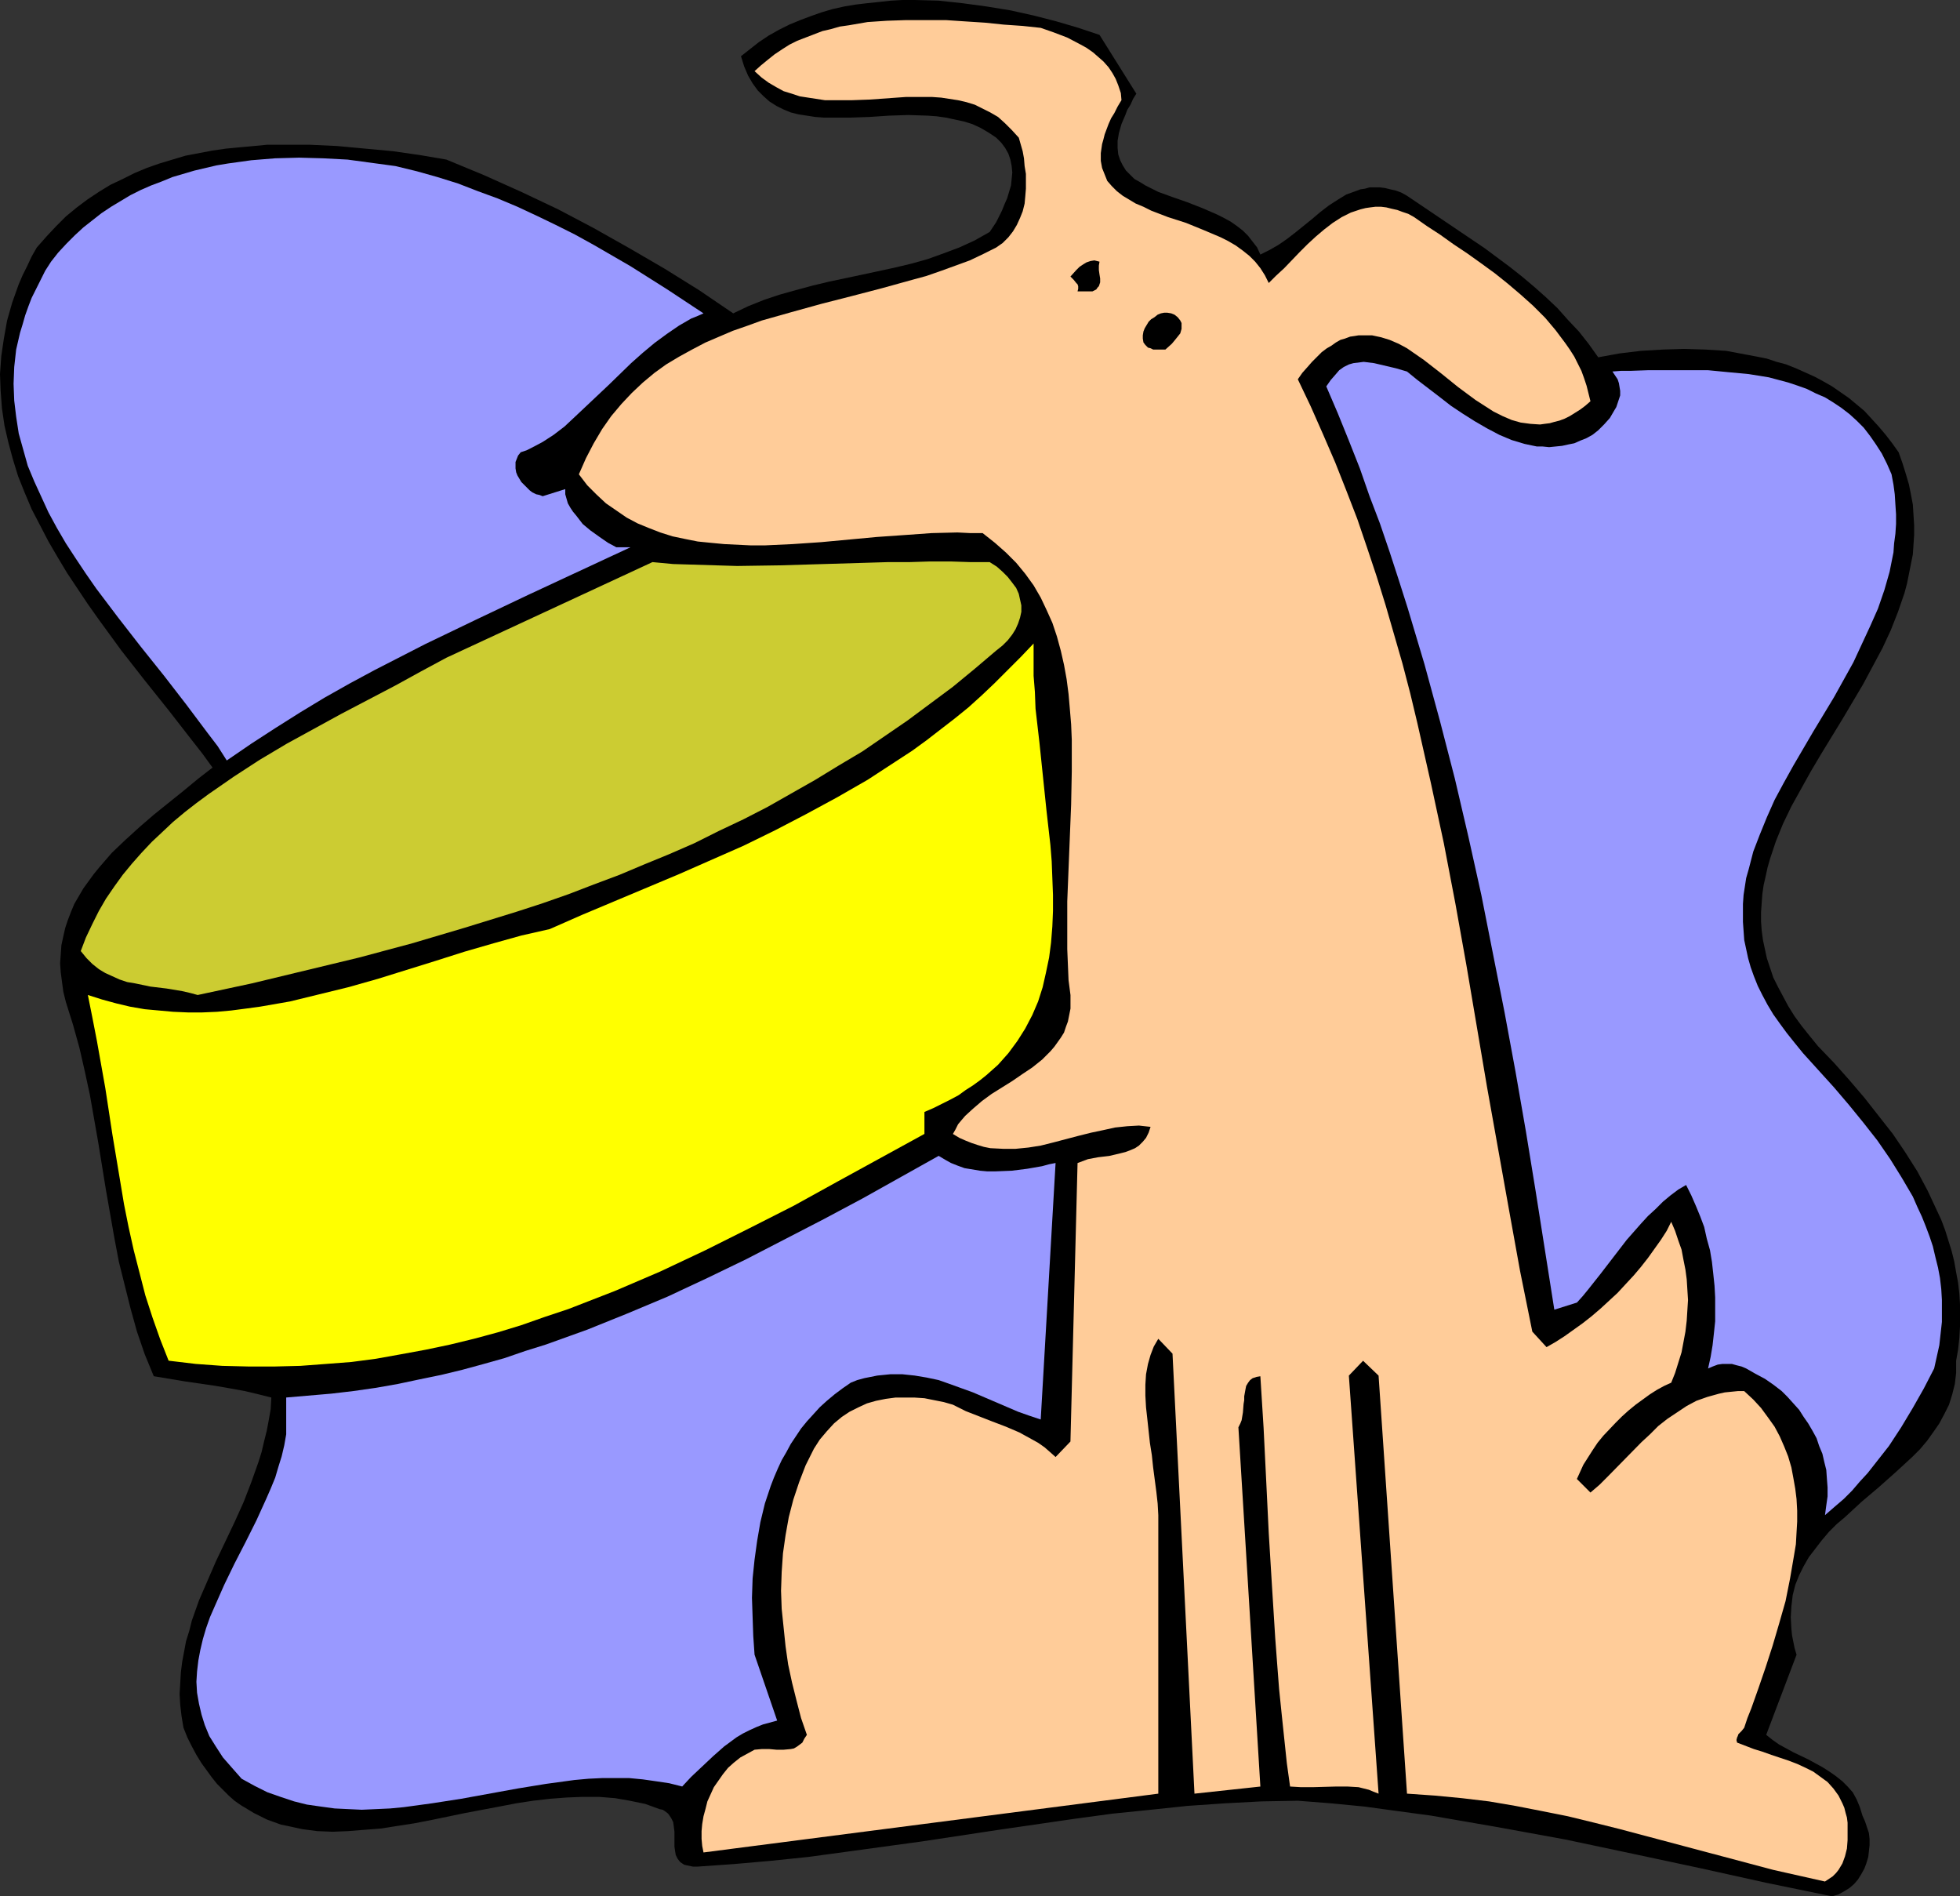
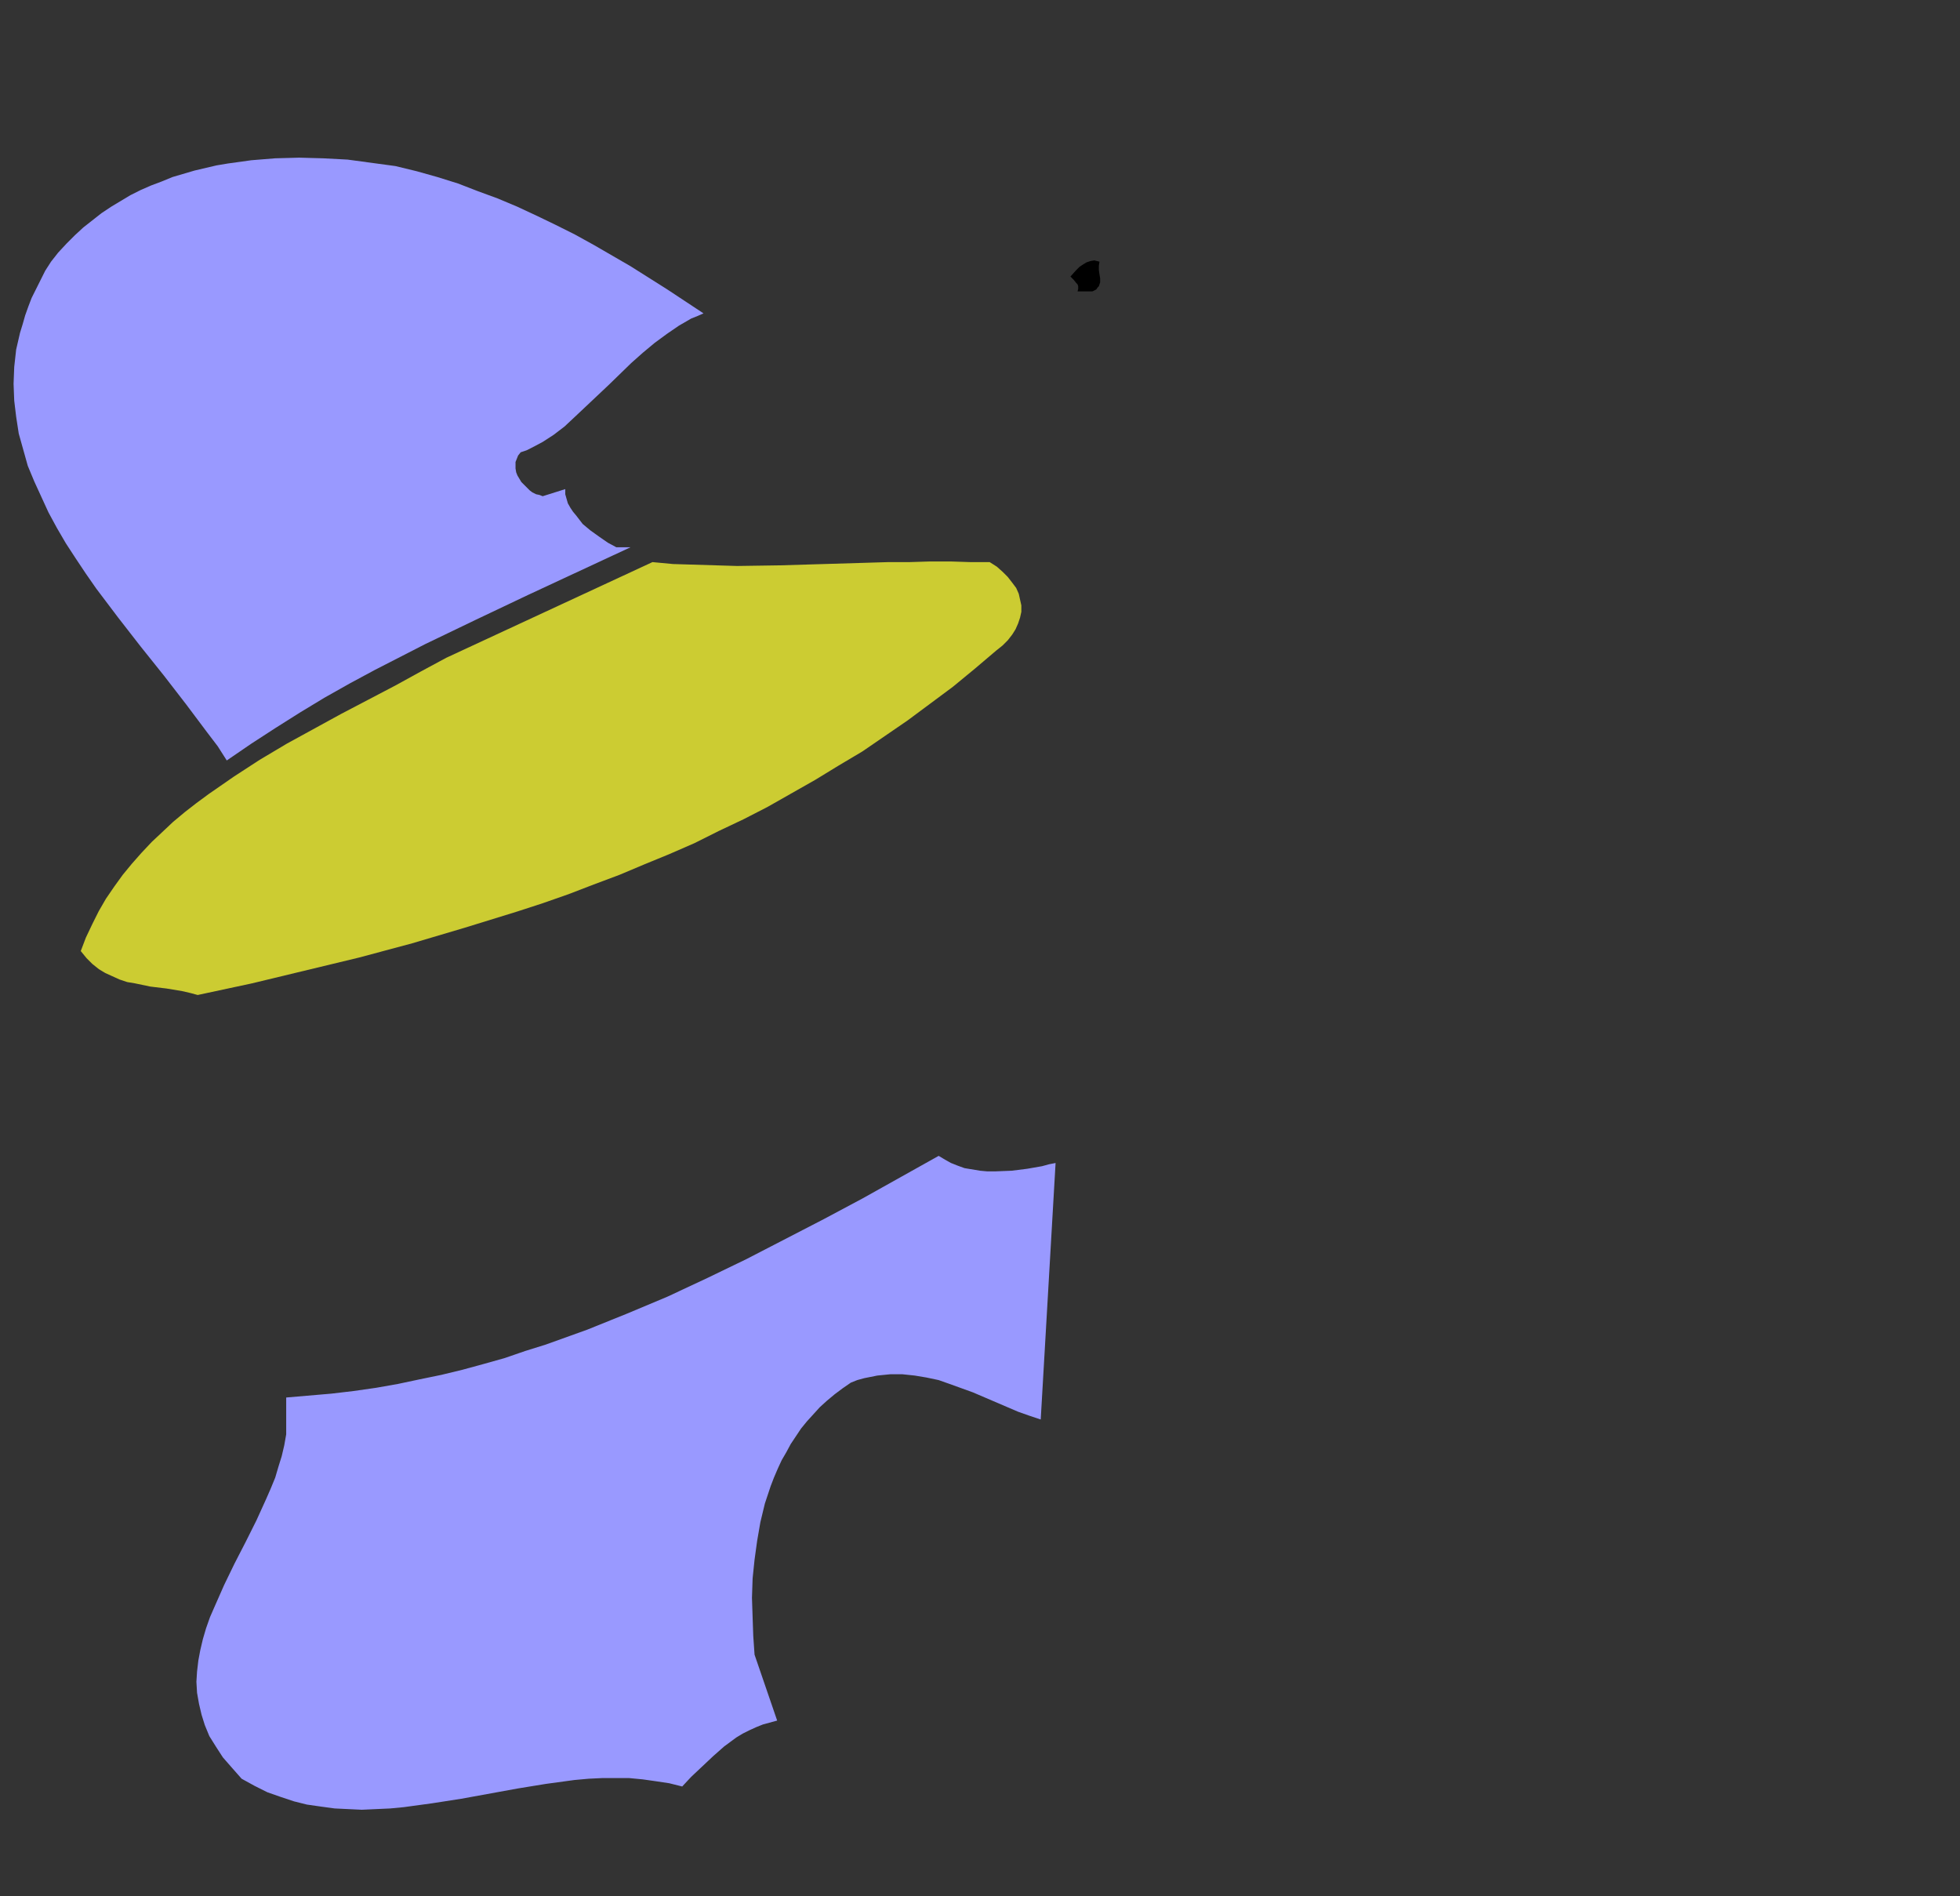
<svg xmlns="http://www.w3.org/2000/svg" xmlns:ns1="http://sodipodi.sourceforge.net/DTD/sodipodi-0.dtd" xmlns:ns2="http://www.inkscape.org/namespaces/inkscape" version="1.0" width="129.724mm" height="125.49mm" id="svg9" ns1:docname="Dog &amp; Bowl 07.wmf">
  <rect width="100%" height="100%" fill="#333333" stroke="none" />
  <ns1:namedview id="namedview9" pagecolor="#ffffff" bordercolor="#000000" borderopacity="0.25" ns2:showpageshadow="2" ns2:pageopacity="0.0" ns2:pagecheckerboard="0" ns2:deskcolor="#d1d1d1" ns2:document-units="mm" />
  <defs id="defs1">
    <pattern id="WMFhbasepattern" patternUnits="userSpaceOnUse" width="6" height="6" x="0" y="0" />
  </defs>
-   <path style="fill:#000000;fill-opacity:1;fill-rule:evenodd;stroke:none" d="m 284.254,23.432 -0.808,1.293 -0.646,1.454 -0.808,1.293 -0.485,1.293 -0.97,2.262 -0.646,2.262 -0.323,1.939 v 1.778 l 0.162,1.616 0.485,1.454 0.646,1.293 0.808,1.293 0.97,0.97 1.131,1.131 1.454,0.808 1.293,0.808 1.616,0.808 1.616,0.808 3.555,1.293 3.717,1.293 3.717,1.454 3.717,1.616 1.616,0.808 1.778,0.97 1.616,1.131 1.454,1.131 1.293,1.293 1.131,1.454 1.131,1.454 0.808,1.778 2.262,-1.131 2.262,-1.293 2.101,-1.454 2.101,-1.616 4.202,-3.394 2.101,-1.778 2.101,-1.616 2.262,-1.454 2.101,-1.293 2.262,-0.808 1.293,-0.485 1.131,-0.162 1.131,-0.323 h 1.293 1.293 l 1.293,0.162 1.293,0.323 1.454,0.323 1.293,0.485 1.454,0.808 6.464,4.363 6.464,4.363 6.464,4.363 6.302,4.686 3.07,2.424 3.07,2.586 2.909,2.586 2.909,2.747 2.586,2.909 2.747,2.909 2.424,3.07 2.424,3.394 5.333,-0.97 5.333,-0.646 5.494,-0.323 5.333,-0.162 5.333,0.162 5.171,0.323 5.171,0.97 2.586,0.485 2.424,0.485 2.424,0.808 2.424,0.646 2.424,0.97 4.686,2.101 2.101,1.131 2.262,1.293 2.101,1.454 2.101,1.454 1.939,1.616 1.939,1.616 1.778,1.939 1.778,1.939 1.778,2.101 1.616,2.101 1.616,2.262 0.97,2.747 0.808,2.586 0.808,2.747 0.485,2.424 0.485,2.586 0.162,2.586 0.162,2.586 v 2.424 l -0.162,2.424 -0.162,2.424 -0.485,2.424 -0.485,2.424 -0.485,2.424 -0.646,2.424 -1.616,4.686 -1.778,4.525 -2.101,4.525 -2.424,4.525 -2.424,4.525 -5.171,8.726 -5.333,8.726 -2.586,4.363 -2.424,4.363 -2.424,4.363 -2.101,4.363 -1.778,4.363 -1.454,4.363 -0.646,2.262 -0.485,2.262 -0.485,2.101 -0.323,2.262 -0.162,2.262 -0.162,2.262 v 2.262 l 0.162,2.262 0.323,2.424 0.485,2.262 0.485,2.262 0.808,2.424 0.808,2.424 1.131,2.262 1.293,2.424 1.293,2.424 1.616,2.586 1.778,2.424 1.939,2.424 2.101,2.586 4.04,4.202 3.878,4.363 3.717,4.363 3.555,4.525 3.555,4.525 3.07,4.525 3.07,4.848 2.586,4.848 2.262,4.848 1.131,2.424 0.97,2.586 0.808,2.586 0.808,2.586 0.646,2.586 0.485,2.747 0.485,2.586 0.323,2.747 0.162,2.747 v 2.747 2.747 l -0.162,2.909 -0.323,2.909 -0.485,2.747 v 3.07 l -0.323,2.747 -0.646,2.586 -0.808,2.586 -1.131,2.262 -1.293,2.424 -1.454,2.101 -1.616,2.262 -1.778,2.101 -1.939,1.939 -4.04,3.717 -4.363,3.878 -4.202,3.555 -4.202,3.878 -2.101,1.778 -1.939,1.939 -1.778,2.101 -1.616,2.101 -1.616,2.101 -1.293,2.262 -1.131,2.262 -0.97,2.424 -0.646,2.586 -0.323,2.747 -0.162,2.747 0.162,2.909 0.162,1.616 0.323,1.616 0.323,1.616 0.485,1.616 -7.595,20.038 1.616,1.293 1.616,1.131 3.555,1.939 3.717,1.778 3.555,1.939 1.778,1.131 1.616,1.131 1.616,1.293 1.293,1.293 1.293,1.454 0.97,1.778 0.808,1.939 0.646,2.101 0.646,1.454 0.485,1.454 0.485,1.454 0.162,1.454 v 1.616 l -0.162,1.454 -0.162,1.454 -0.485,1.616 -0.485,1.293 -0.808,1.454 -0.808,1.293 -0.97,1.131 -1.131,0.97 -1.293,0.808 -1.454,0.808 -1.616,0.485 -16.483,-3.394 -16.806,-3.717 -16.645,-3.555 -16.806,-3.555 -16.806,-3.07 -8.403,-1.454 -8.403,-1.454 -8.403,-1.131 -8.242,-1.131 -8.403,-0.808 -8.242,-0.646 -9.05,0.162 -9.211,0.485 -9.373,0.646 -9.211,0.97 -9.534,0.97 -9.534,1.293 -18.907,2.747 -19.23,2.909 -18.907,2.586 -9.534,1.293 -9.373,0.97 -9.211,0.808 -9.211,0.646 h -0.97 l -0.808,-0.162 -0.808,-0.162 -0.646,-0.162 -0.485,-0.323 -0.485,-0.323 -0.646,-0.808 -0.485,-0.97 -0.162,-0.97 -0.162,-1.131 v -3.717 l -0.162,-1.293 -0.162,-1.131 -0.485,-0.97 -0.646,-0.97 -0.323,-0.323 -0.646,-0.485 -0.485,-0.323 -0.808,-0.162 -1.778,-0.646 -1.778,-0.646 -3.878,-0.808 -3.717,-0.646 -4.04,-0.323 h -4.04 l -4.04,0.162 -4.202,0.323 -4.202,0.485 -4.202,0.646 -4.202,0.808 -8.565,1.616 -8.565,1.778 -4.202,0.808 -4.202,0.646 -4.04,0.646 -4.202,0.323 -4.04,0.323 -3.878,0.162 -3.878,-0.162 -3.717,-0.485 -3.717,-0.808 -1.616,-0.323 -1.778,-0.646 -1.778,-0.646 -1.616,-0.808 -1.616,-0.808 -1.616,-0.97 -1.616,-0.97 -1.616,-1.131 -1.454,-1.293 -1.454,-1.454 -1.454,-1.454 -1.293,-1.616 -1.293,-1.778 -1.293,-1.778 -1.293,-2.101 -1.131,-2.101 -1.131,-2.262 -0.97,-2.424 -0.485,-2.909 -0.323,-2.747 -0.162,-2.747 0.162,-2.747 0.162,-2.747 0.323,-2.586 0.485,-2.586 0.485,-2.586 0.808,-2.586 0.646,-2.586 1.778,-5.01 2.101,-4.848 2.101,-4.848 4.686,-9.858 2.262,-5.01 1.939,-5.01 1.778,-5.01 0.808,-2.586 0.646,-2.747 0.646,-2.586 0.485,-2.586 0.485,-2.747 0.162,-2.909 -3.232,-0.808 -3.394,-0.808 -3.555,-0.646 -3.717,-0.646 -7.757,-1.131 -3.878,-0.646 -3.878,-0.646 -2.262,-5.494 -1.939,-5.656 -1.616,-5.818 -1.454,-5.818 -1.454,-5.818 -1.131,-5.979 -2.101,-11.958 -1.939,-11.958 -2.101,-11.958 -1.293,-5.979 -1.293,-5.656 -1.616,-5.818 -1.778,-5.656 -0.646,-2.586 -0.323,-2.424 -0.323,-2.424 -0.162,-2.262 0.162,-2.262 0.162,-2.262 0.485,-2.262 0.485,-2.101 0.646,-1.939 0.808,-2.101 0.808,-1.939 1.131,-1.939 1.131,-1.939 1.293,-1.778 1.293,-1.778 1.454,-1.778 3.07,-3.555 3.394,-3.232 3.555,-3.232 3.555,-3.07 7.434,-5.979 3.717,-3.07 3.555,-2.747 -2.586,-3.555 -2.909,-3.717 -5.656,-7.272 -5.818,-7.272 -5.818,-7.434 -5.656,-7.757 -2.747,-3.878 -2.586,-3.878 -2.586,-3.878 -2.424,-4.04 -2.262,-3.878 L 10.019,131.38 7.918,127.34 6.141,123.139 4.525,119.099 3.232,114.897 2.101,110.695 1.131,106.494 0.485,102.131 0.162,97.768 0,93.566 l 0.323,-4.525 0.646,-4.363 0.808,-4.525 0.646,-2.262 0.646,-2.262 0.808,-2.262 0.808,-2.262 0.97,-2.262 1.131,-2.262 1.131,-2.424 1.293,-2.262 2.424,-2.747 2.424,-2.586 2.424,-2.424 2.747,-2.262 2.586,-1.939 2.909,-1.939 2.909,-1.778 3.07,-1.454 2.909,-1.454 3.07,-1.293 3.232,-1.131 3.232,-0.97 3.232,-0.97 3.394,-0.646 3.394,-0.646 3.394,-0.485 3.394,-0.323 3.555,-0.323 3.394,-0.323 h 3.555 6.949 l 6.949,0.323 6.949,0.646 6.949,0.646 6.787,0.97 6.626,1.131 9.373,3.878 9.373,4.202 9.211,4.363 8.888,4.686 8.888,5.01 8.888,5.171 8.565,5.333 8.565,5.818 3.717,-1.778 4.04,-1.616 3.878,-1.293 4.04,-1.131 4.202,-1.131 4.04,-0.97 8.403,-1.778 8.242,-1.778 4.04,-0.97 4.04,-1.131 4.04,-1.454 3.878,-1.454 3.878,-1.778 3.717,-2.101 1.616,-2.424 1.454,-2.909 0.646,-1.616 0.646,-1.454 0.485,-1.616 0.485,-1.616 0.162,-1.616 0.162,-1.616 -0.162,-1.616 -0.323,-1.616 -0.485,-1.454 -0.808,-1.454 -0.97,-1.293 -1.293,-1.293 -1.939,-1.293 -1.939,-1.131 -2.101,-0.97 -2.101,-0.646 -2.262,-0.485 -2.262,-0.485 -2.262,-0.323 -2.262,-0.162 -4.848,-0.162 -4.848,0.162 -4.848,0.323 -4.686,0.162 h -4.525 -2.262 l -2.101,-0.162 -2.101,-0.323 -2.101,-0.323 -1.939,-0.485 -1.939,-0.808 -1.616,-0.808 -1.778,-1.131 -1.454,-1.293 -1.454,-1.454 -1.293,-1.778 -1.131,-1.939 -0.97,-2.262 -0.808,-2.586 2.262,-1.778 2.262,-1.778 2.424,-1.616 2.586,-1.454 2.586,-1.293 2.747,-1.131 2.586,-0.97 2.747,-0.97 2.747,-0.808 2.909,-0.646 2.909,-0.485 2.747,-0.323 3.07,-0.323 2.909,-0.323 L 225.755,0 h 3.07 l 5.979,0.162 5.979,0.646 5.979,0.808 5.979,0.97 5.818,1.293 5.656,1.454 5.494,1.616 5.333,1.778 z" id="path1" />
-   <path style="fill:#ffcc99;fill-opacity:1;fill-rule:evenodd;stroke:none" d="m 280.537,25.048 -0.97,1.616 -0.808,1.616 -0.808,1.293 -0.646,1.454 -0.485,1.293 -0.485,1.293 -0.323,1.293 -0.323,1.131 -0.162,1.131 -0.162,1.131 v 1.939 l 0.323,1.778 0.646,1.616 0.646,1.616 1.131,1.293 1.293,1.293 1.454,1.131 1.616,0.97 1.616,0.97 1.939,0.808 1.939,0.97 4.202,1.616 4.525,1.454 4.363,1.778 4.202,1.778 1.939,0.97 1.939,1.131 1.778,1.293 1.616,1.293 1.454,1.454 1.293,1.616 1.131,1.778 0.97,1.939 1.778,-1.778 2.101,-1.939 3.878,-4.04 1.939,-1.939 2.101,-1.939 2.101,-1.778 2.101,-1.616 2.262,-1.454 2.262,-1.131 2.424,-0.808 1.293,-0.323 1.131,-0.162 1.293,-0.162 h 1.454 l 1.293,0.162 1.293,0.323 1.454,0.323 1.293,0.485 1.454,0.485 1.454,0.808 3.232,2.262 3.232,2.101 3.394,2.424 3.394,2.262 3.394,2.424 3.555,2.586 3.232,2.586 3.232,2.747 3.07,2.747 3.07,3.07 2.586,3.07 2.424,3.232 1.131,1.616 1.131,1.778 1.778,3.555 0.646,1.778 0.646,1.939 0.485,1.939 0.485,1.939 -1.293,1.131 -1.293,0.97 -1.293,0.808 -1.293,0.808 -1.293,0.646 -1.293,0.485 -1.293,0.323 -1.131,0.323 -1.293,0.162 -1.131,0.162 -2.424,-0.162 -2.424,-0.323 -2.262,-0.646 -2.262,-0.97 -2.262,-1.131 -2.262,-1.454 -2.262,-1.454 -4.363,-3.232 -4.202,-3.394 -4.363,-3.394 -2.101,-1.454 -2.101,-1.454 -2.101,-1.131 -2.262,-0.97 -2.101,-0.646 -2.262,-0.485 h -2.262 -1.131 l -0.97,0.162 -1.131,0.162 -1.293,0.485 -1.131,0.323 -1.131,0.646 -1.131,0.808 -1.131,0.646 -1.293,0.97 -1.131,1.131 -1.293,1.293 -1.131,1.293 -1.293,1.454 -1.131,1.616 3.232,6.787 3.07,6.949 3.07,7.11 2.747,6.949 2.747,7.11 2.424,7.11 2.424,7.272 2.262,7.272 2.101,7.272 2.101,7.272 1.939,7.434 1.778,7.434 3.394,15.029 3.232,15.029 2.909,15.19 2.747,15.352 5.171,30.542 5.494,30.704 2.747,15.19 3.07,15.19 3.555,3.878 2.262,-1.293 2.262,-1.454 2.262,-1.616 2.262,-1.616 2.262,-1.778 2.262,-1.939 2.101,-1.939 2.101,-1.939 1.939,-2.101 2.101,-2.262 1.778,-2.101 1.778,-2.262 1.616,-2.262 1.616,-2.262 1.454,-2.262 1.131,-2.262 0.97,2.262 0.808,2.424 0.808,2.262 0.485,2.586 0.485,2.424 0.323,2.424 0.162,2.586 0.162,2.586 -0.162,2.586 -0.162,2.586 -0.323,2.747 -0.485,2.586 -0.485,2.586 -0.808,2.586 -0.808,2.586 -0.97,2.424 -1.778,0.808 -1.778,0.97 -1.778,1.131 -1.778,1.293 -1.778,1.293 -1.778,1.454 -1.616,1.454 -1.616,1.616 -3.07,3.232 -1.454,1.778 -1.293,1.939 -1.131,1.778 -1.131,1.778 -0.808,1.778 -0.808,1.778 3.394,3.394 2.262,-1.939 2.101,-2.101 8.403,-8.565 2.101,-1.939 2.101,-2.101 2.262,-1.778 2.424,-1.616 2.424,-1.616 2.424,-1.293 2.747,-0.97 2.909,-0.808 1.454,-0.323 1.616,-0.162 1.616,-0.162 h 1.616 l 2.262,2.101 1.939,2.101 1.778,2.424 1.616,2.262 1.293,2.424 1.131,2.586 0.97,2.424 0.808,2.747 0.485,2.586 0.485,2.747 0.323,2.586 0.162,2.909 v 2.747 l -0.162,2.747 -0.162,2.909 -0.485,2.909 -0.97,5.656 -1.131,5.656 -1.616,5.656 -1.616,5.494 -1.778,5.494 -1.778,5.171 -1.778,5.01 -0.97,2.424 -0.808,2.424 -0.646,0.808 -0.808,0.808 -0.162,0.485 -0.162,0.323 -0.162,0.646 0.162,0.646 2.101,0.808 2.101,0.808 2.101,0.646 2.262,0.808 4.363,1.454 2.101,0.808 2.101,0.97 1.939,0.97 1.778,1.293 1.778,1.293 1.454,1.616 1.293,1.778 0.97,1.939 0.485,1.131 0.323,1.293 0.323,1.131 0.162,1.293 v 2.262 2.101 l -0.162,2.101 -0.485,1.939 -0.646,1.778 -0.97,1.616 -0.646,0.808 -0.808,0.808 -0.97,0.646 -0.97,0.646 -6.464,-1.454 -6.464,-1.454 -12.766,-3.394 -12.766,-3.394 -12.766,-3.394 -6.464,-1.616 -6.626,-1.616 -6.464,-1.293 -6.626,-1.293 -6.626,-1.131 -6.787,-0.808 -6.787,-0.646 -6.949,-0.485 -7.11,-104.555 -3.878,-3.717 -3.555,3.717 7.434,104.555 -1.293,-0.485 -1.131,-0.485 -1.293,-0.323 -1.293,-0.323 -2.747,-0.162 h -2.909 l -5.818,0.162 h -2.909 l -2.747,-0.162 -0.808,-5.818 -0.646,-6.141 -0.646,-6.141 -0.646,-6.302 -0.485,-6.302 -0.485,-6.464 -0.808,-12.928 -0.808,-13.251 -0.646,-13.251 -0.646,-13.09 -0.808,-12.928 -0.97,0.162 -0.97,0.323 -0.646,0.485 -0.485,0.646 -0.485,0.808 -0.162,0.808 -0.323,1.778 v 0.97 l -0.162,0.97 -0.162,2.101 -0.162,0.97 -0.162,0.97 -0.323,0.808 -0.485,0.97 5.494,89.849 -16.483,1.778 -5.494,-110.049 -3.555,-3.717 -1.131,1.939 -0.808,2.101 -0.646,2.262 -0.485,2.586 -0.162,2.586 v 2.747 l 0.162,2.909 0.323,2.909 0.646,5.979 0.485,3.07 0.323,3.07 0.808,6.141 0.323,2.909 0.162,2.909 v 69.649 l -113.766,14.706 -0.323,-1.616 -0.162,-1.778 v -1.939 l 0.162,-1.778 0.323,-1.939 0.485,-1.778 0.485,-1.939 0.808,-1.778 0.808,-1.778 1.131,-1.616 1.131,-1.616 1.293,-1.616 1.454,-1.293 1.616,-1.293 1.778,-0.97 1.778,-0.97 1.778,-0.162 h 1.939 l 1.778,0.162 h 1.778 l 1.778,-0.162 0.808,-0.162 0.808,-0.485 0.646,-0.485 0.646,-0.485 0.485,-0.97 0.646,-0.97 -1.454,-4.202 -1.131,-4.363 -1.131,-4.525 -0.97,-4.525 -0.646,-4.525 -0.485,-4.686 -0.485,-4.686 -0.162,-4.525 0.162,-4.686 0.323,-4.686 0.646,-4.525 0.808,-4.525 1.131,-4.363 1.454,-4.363 1.616,-4.202 2.101,-4.202 1.454,-2.262 1.778,-2.101 1.778,-1.939 1.939,-1.616 1.939,-1.293 2.262,-1.131 2.101,-0.97 2.262,-0.646 2.424,-0.485 2.424,-0.323 h 2.424 2.424 l 2.424,0.162 2.424,0.485 2.424,0.485 2.262,0.646 3.232,1.616 6.626,2.586 3.394,1.293 3.394,1.454 3.232,1.778 1.454,0.808 1.616,1.131 1.293,1.131 1.454,1.293 3.717,-3.878 1.778,-69.649 1.293,-0.485 1.293,-0.485 2.586,-0.485 2.747,-0.323 2.747,-0.646 1.293,-0.323 1.293,-0.485 1.131,-0.485 0.97,-0.646 0.97,-0.97 0.808,-0.97 0.646,-1.293 0.485,-1.454 -1.454,-0.162 -1.454,-0.162 -2.909,0.162 -3.07,0.323 -2.909,0.646 -3.07,0.646 -3.232,0.808 -6.141,1.616 -3.232,0.808 -3.07,0.485 -3.232,0.323 h -3.07 l -3.232,-0.162 -1.616,-0.323 -1.616,-0.485 -1.454,-0.485 -1.616,-0.646 -1.454,-0.646 -1.616,-0.97 0.646,-1.131 0.646,-1.293 0.808,-0.97 0.97,-1.131 1.939,-1.778 2.262,-1.939 2.424,-1.778 2.586,-1.616 2.586,-1.616 2.586,-1.778 2.424,-1.616 2.424,-1.939 2.101,-2.101 0.97,-1.131 0.808,-1.131 0.808,-1.131 0.808,-1.293 0.485,-1.454 0.485,-1.293 0.323,-1.616 0.323,-1.616 v -1.616 -1.778 l -0.485,-3.717 -0.162,-3.878 -0.162,-3.878 v -3.878 -8.08 l 0.323,-8.08 0.323,-8.08 0.323,-8.08 0.162,-8.242 v -7.918 l -0.162,-3.878 -0.323,-3.878 -0.323,-3.717 -0.485,-3.717 -0.646,-3.555 -0.808,-3.555 -0.97,-3.555 -1.131,-3.394 -1.454,-3.232 -1.454,-3.07 -1.778,-3.07 -2.101,-2.909 -2.262,-2.747 -2.586,-2.586 -2.747,-2.424 -3.07,-2.424 h -3.07 l -3.232,-0.162 -6.464,0.162 -6.787,0.485 -6.949,0.485 -13.898,1.293 -7.11,0.485 -6.949,0.323 h -3.555 l -6.626,-0.323 -3.394,-0.323 -3.232,-0.323 -3.232,-0.646 -3.07,-0.646 -3.07,-0.97 -2.909,-1.131 -2.747,-1.131 -2.747,-1.454 -2.586,-1.778 -2.586,-1.778 -2.424,-2.262 -2.262,-2.262 -2.101,-2.747 1.778,-4.04 1.939,-3.717 2.101,-3.555 2.262,-3.232 2.586,-3.07 2.586,-2.747 2.747,-2.586 2.909,-2.424 2.909,-2.101 3.232,-1.939 3.232,-1.778 3.394,-1.778 3.394,-1.454 3.394,-1.454 3.717,-1.293 3.555,-1.293 7.434,-2.101 7.595,-2.101 7.595,-1.939 7.434,-1.939 7.595,-2.101 3.555,-0.97 3.717,-1.293 3.555,-1.293 3.555,-1.293 3.394,-1.616 3.232,-1.616 1.616,-1.131 1.454,-1.454 1.131,-1.454 0.97,-1.616 0.808,-1.778 0.646,-1.616 0.485,-1.939 0.162,-1.778 0.162,-1.939 v -1.778 -1.939 l -0.323,-1.939 -0.162,-1.939 -0.323,-1.778 -0.97,-3.394 -1.778,-1.939 -1.616,-1.616 -1.778,-1.616 -1.939,-1.131 -1.939,-0.97 -1.939,-0.97 -2.101,-0.646 -2.101,-0.485 -2.101,-0.323 -2.101,-0.323 -2.262,-0.162 h -2.101 -4.525 l -4.525,0.323 -4.525,0.323 -4.525,0.162 h -4.525 -2.101 l -2.101,-0.323 -2.101,-0.323 -2.101,-0.323 -1.939,-0.646 -2.101,-0.646 -1.778,-0.97 -1.939,-1.131 -1.778,-1.293 -1.778,-1.616 1.616,-1.454 1.778,-1.454 1.616,-1.293 1.939,-1.293 1.778,-1.131 1.939,-0.97 2.101,-0.808 2.101,-0.808 2.101,-0.808 2.101,-0.485 2.262,-0.646 2.262,-0.323 4.686,-0.808 4.848,-0.323 4.848,-0.162 h 4.848 5.01 l 4.848,0.323 5.01,0.323 4.686,0.485 4.686,0.323 4.525,0.485 3.232,1.131 3.394,1.293 3.394,1.778 1.454,0.808 1.616,1.131 1.293,1.131 1.293,1.131 1.293,1.454 0.97,1.454 0.808,1.454 0.646,1.616 0.646,1.939 z" id="path2" />
  <path style="fill:#9999ff;fill-opacity:1;fill-rule:evenodd;stroke:none" d="m 175.982,78.376 -1.454,0.646 -1.616,0.646 -3.07,1.778 -3.07,2.101 -3.07,2.262 -2.909,2.424 -2.909,2.586 -5.656,5.494 -5.656,5.333 -2.747,2.586 -2.586,2.424 -2.747,2.101 -2.747,1.778 -2.747,1.454 -1.293,0.646 -1.454,0.485 -0.646,0.808 -0.323,0.808 -0.323,0.808 v 0.808 0.808 l 0.162,0.97 0.323,0.808 0.485,0.808 0.485,0.808 0.646,0.646 1.454,1.454 0.646,0.485 0.97,0.485 0.808,0.162 0.808,0.323 5.656,-1.778 v 0.162 1.131 l 0.323,1.131 0.323,1.131 0.646,1.131 0.646,0.97 0.808,0.97 1.616,2.101 1.939,1.616 2.262,1.616 2.101,1.454 2.101,1.131 h 3.555 l -25.694,11.958 -12.928,6.141 -12.766,6.141 -6.302,3.232 -6.302,3.232 -6.302,3.394 -6.302,3.555 -6.141,3.717 -6.141,3.878 -5.979,3.878 -6.141,4.202 -2.262,-3.555 -2.586,-3.394 -5.333,-7.11 -5.494,-7.11 -5.818,-7.272 -5.656,-7.272 -5.494,-7.272 -2.586,-3.717 -2.586,-3.878 -2.424,-3.717 -2.262,-3.878 -2.101,-3.878 -1.778,-3.878 -1.778,-3.878 -1.616,-3.878 -1.131,-4.04 -1.131,-4.04 -0.646,-4.202 -0.485,-4.04 -0.162,-4.202 0.162,-4.202 0.485,-4.363 0.485,-2.101 0.485,-2.101 0.646,-2.101 0.646,-2.262 0.808,-2.262 0.808,-2.101 1.131,-2.262 1.131,-2.262 1.131,-2.262 1.454,-2.262 1.778,-2.262 2.101,-2.262 2.101,-2.101 2.101,-1.939 2.262,-1.778 2.262,-1.778 2.424,-1.616 2.424,-1.454 2.424,-1.454 2.586,-1.293 2.586,-1.131 2.586,-0.97 2.747,-1.131 5.494,-1.616 2.747,-0.646 2.747,-0.646 2.909,-0.485 5.818,-0.808 5.979,-0.485 5.979,-0.162 5.979,0.162 6.141,0.323 5.979,0.808 5.979,0.808 5.333,1.293 5.171,1.454 5.171,1.616 5.01,1.939 4.848,1.778 5.01,2.101 4.848,2.262 4.686,2.262 4.848,2.424 4.686,2.586 9.211,5.333 9.211,5.818 z" id="path3" />
  <path style="fill:#000000;fill-opacity:1;fill-rule:evenodd;stroke:none" d="m 275.043,65.448 -0.162,0.97 v 1.131 l 0.162,1.131 0.162,0.97 v 0.97 l -0.323,0.97 -0.323,0.323 -0.323,0.485 -0.323,0.162 -0.646,0.323 h -3.717 l 0.162,-0.646 v -0.646 l -0.162,-0.485 -0.323,-0.323 -0.646,-0.808 -0.808,-0.808 1.454,-1.616 0.808,-0.808 0.97,-0.646 0.808,-0.485 0.97,-0.323 0.97,-0.162 z" id="path4" />
-   <path style="fill:#000000;fill-opacity:1;fill-rule:evenodd;stroke:none" d="m 295.243,80.153 0.323,0.646 v 0.485 0.97 l -0.323,1.131 -0.646,0.808 -0.646,0.808 -0.808,0.97 -1.616,1.454 h -1.616 -1.454 l -0.646,-0.323 -0.646,-0.162 -0.646,-0.646 -0.485,-0.646 -0.162,-0.97 v -0.808 l 0.162,-0.97 0.323,-0.808 0.485,-0.808 0.485,-0.808 0.646,-0.646 0.808,-0.485 0.808,-0.646 0.808,-0.323 0.808,-0.162 h 0.808 l 0.97,0.162 0.808,0.323 0.808,0.646 z" id="path5" />
-   <path style="fill:#9999ff;fill-opacity:1;fill-rule:evenodd;stroke:none" d="m 399.798,107.625 1.454,-1.454 1.454,-1.616 1.131,-1.939 0.485,-0.808 0.323,-0.97 0.323,-0.97 0.323,-0.97 v -1.131 l -0.162,-0.97 -0.162,-0.97 -0.323,-0.97 -0.646,-0.97 -0.646,-0.97 2.101,-0.162 h 2.262 l 4.525,-0.162 h 4.848 5.01 5.171 l 5.01,0.485 5.171,0.485 5.01,0.808 2.424,0.646 2.424,0.646 2.424,0.808 2.262,0.808 2.262,1.131 2.262,0.97 2.101,1.293 1.939,1.293 2.101,1.616 1.778,1.616 1.778,1.778 1.616,2.101 1.454,2.101 1.454,2.262 1.293,2.586 1.131,2.586 0.485,2.586 0.323,2.424 0.162,2.586 0.162,2.424 v 2.424 l -0.162,2.424 -0.323,2.424 -0.162,2.262 -0.485,2.424 -0.485,2.424 -1.293,4.525 -1.616,4.686 -1.939,4.363 -2.101,4.525 -2.101,4.525 -2.424,4.363 -2.424,4.363 -5.171,8.565 -5.01,8.565 -2.424,4.363 -2.262,4.202 -1.939,4.363 -1.778,4.363 -1.616,4.202 -1.131,4.363 -0.646,2.262 -0.323,2.101 -0.323,2.101 -0.162,2.262 v 2.262 2.262 l 0.162,2.262 0.162,2.262 0.485,2.262 0.485,2.262 0.646,2.262 0.808,2.262 0.97,2.424 1.131,2.262 1.293,2.424 1.454,2.424 1.616,2.262 1.778,2.424 1.939,2.424 2.101,2.586 7.757,8.565 3.717,4.363 3.555,4.363 3.555,4.525 3.232,4.686 2.909,4.686 2.747,4.686 1.131,2.586 1.131,2.424 0.97,2.424 0.97,2.586 0.808,2.424 0.646,2.747 0.646,2.586 0.485,2.586 0.323,2.747 0.162,2.747 v 2.747 2.747 l -0.323,2.909 -0.323,2.909 -0.646,2.909 -0.646,2.909 -2.586,5.01 -2.747,4.848 -2.909,4.848 -3.07,4.686 -3.555,4.525 -1.778,2.262 -1.939,2.101 -1.939,2.262 -2.101,2.101 -2.262,1.939 -2.424,2.101 0.323,-2.424 0.323,-2.262 v -2.262 l -0.162,-2.101 -0.162,-2.262 -0.485,-1.939 -0.485,-2.101 -0.808,-1.939 -0.646,-1.939 -0.97,-1.778 -1.131,-1.939 -1.131,-1.616 -1.131,-1.778 -1.454,-1.616 -1.454,-1.616 -1.454,-1.454 -2.101,-1.616 -2.101,-1.454 -2.424,-1.293 -2.262,-1.293 -1.131,-0.485 -1.293,-0.323 -1.131,-0.323 h -1.293 -1.131 l -1.131,0.162 -1.293,0.485 -1.131,0.485 0.646,-2.909 0.485,-2.909 0.323,-2.909 0.323,-3.07 v -2.909 -3.07 l -0.162,-2.909 -0.323,-3.07 -0.323,-2.909 -0.485,-2.909 -0.808,-2.909 -0.646,-2.909 -0.97,-2.586 -1.131,-2.747 -1.131,-2.586 -1.293,-2.586 -1.939,1.131 -1.939,1.454 -1.939,1.616 -1.778,1.778 -1.939,1.778 -1.778,1.939 -3.555,4.04 -3.232,4.202 -3.232,4.202 -3.07,3.878 -1.454,1.778 -1.454,1.616 -5.656,1.778 -4.686,-29.734 -2.424,-14.867 -2.586,-14.867 -2.747,-14.867 -2.909,-14.706 -2.909,-14.706 -3.232,-14.544 -3.394,-14.544 -3.717,-14.382 -3.878,-14.221 -4.202,-14.059 -2.262,-7.11 -2.262,-6.949 -2.424,-7.11 -2.586,-6.787 -2.424,-6.949 -2.747,-6.949 -2.747,-6.787 -2.909,-6.787 1.131,-1.616 1.131,-1.293 0.97,-1.131 1.131,-0.808 1.293,-0.646 1.131,-0.323 1.293,-0.162 1.293,-0.162 1.293,0.162 1.293,0.162 2.747,0.646 2.747,0.646 2.747,0.808 2.586,2.101 2.747,2.101 2.747,2.101 2.909,2.262 2.909,1.939 3.07,1.939 3.07,1.778 3.07,1.616 3.07,1.293 3.232,0.97 3.07,0.646 h 1.454 l 1.616,0.162 1.616,-0.162 1.616,-0.162 1.454,-0.323 1.616,-0.323 1.454,-0.646 1.616,-0.646 1.454,-0.808 z" id="path6" />
  <path style="fill:#cccc32;fill-opacity:1;fill-rule:evenodd;stroke:none" d="m 247.571,140.591 1.778,1.131 1.454,1.293 1.293,1.293 1.131,1.454 0.97,1.293 0.646,1.454 0.323,1.454 0.323,1.454 v 1.616 l -0.323,1.454 -0.485,1.454 -0.646,1.454 -0.808,1.293 -1.131,1.454 -1.293,1.293 -1.616,1.293 -5.333,4.525 -5.494,4.525 -5.656,4.202 -5.656,4.202 -5.656,3.878 -5.656,3.878 -5.979,3.555 -5.818,3.555 -5.979,3.394 -5.979,3.394 -5.979,3.07 -6.141,2.909 -6.141,3.07 -6.302,2.747 -6.302,2.586 -6.141,2.586 -6.464,2.424 -6.302,2.424 -6.464,2.262 -6.464,2.101 -13.09,4.04 -13.09,3.878 -13.251,3.555 -13.413,3.232 -13.413,3.232 -13.574,2.909 -1.778,-0.485 -2.101,-0.485 -3.878,-0.646 -4.04,-0.485 -3.878,-0.808 -1.939,-0.323 -1.939,-0.646 -1.778,-0.808 -1.778,-0.808 -1.616,-0.97 -1.616,-1.293 -1.454,-1.454 -1.454,-1.778 1.293,-3.394 1.616,-3.394 1.616,-3.232 1.778,-3.07 2.101,-3.07 2.101,-2.909 2.262,-2.747 2.424,-2.747 2.586,-2.747 2.586,-2.424 2.747,-2.586 2.909,-2.424 2.909,-2.262 3.07,-2.262 6.302,-4.363 6.464,-4.202 6.787,-4.04 6.787,-3.717 6.787,-3.717 6.787,-3.555 6.787,-3.555 6.464,-3.555 6.302,-3.394 51.55,-23.917 5.171,0.485 5.333,0.162 5.333,0.162 5.333,0.162 10.827,-0.162 10.827,-0.323 10.827,-0.323 5.333,-0.162 h 5.333 l 5.171,-0.162 h 5.01 l 5.01,0.162 z" id="path7" />
-   <path style="fill:#ffff00;fill-opacity:1;fill-rule:evenodd;stroke:none" d="m 231.249,278.112 v 5.494 l -21.816,11.958 -10.827,5.979 -11.15,5.656 -10.989,5.494 -11.312,5.333 -5.656,2.424 -5.656,2.424 -5.818,2.262 -5.818,2.262 -5.818,1.939 -5.979,2.101 -5.818,1.778 -5.979,1.616 -5.979,1.454 -6.141,1.293 -6.141,1.131 -6.302,1.131 -6.141,0.808 -6.302,0.485 -6.464,0.485 -6.464,0.162 H 62.216 l -6.626,-0.162 -6.626,-0.485 -6.787,-0.808 -2.101,-5.333 -1.939,-5.494 -1.778,-5.494 -1.454,-5.656 -1.454,-5.656 -1.293,-5.818 -1.131,-5.656 -0.97,-5.818 -1.939,-11.635 -1.778,-11.635 -2.101,-11.797 -1.131,-5.818 -1.131,-5.656 3.555,1.131 3.555,0.97 3.394,0.808 3.717,0.646 3.555,0.323 3.555,0.323 3.717,0.162 h 3.555 l 3.717,-0.162 3.555,-0.323 3.717,-0.485 3.555,-0.485 7.434,-1.293 7.272,-1.778 7.272,-1.778 7.434,-2.101 14.544,-4.525 7.11,-2.262 7.272,-2.101 6.949,-1.939 7.11,-1.616 8.08,-3.555 8.08,-3.394 16.16,-6.787 8.08,-3.555 8.08,-3.555 7.918,-3.878 7.757,-4.04 7.757,-4.202 7.595,-4.363 7.434,-4.848 3.717,-2.424 3.555,-2.586 3.555,-2.747 3.555,-2.747 3.394,-2.747 3.394,-3.07 3.232,-3.07 3.232,-3.232 3.232,-3.232 3.232,-3.394 v 4.04 4.04 l 0.323,4.04 0.162,4.202 0.97,8.403 1.778,17.13 0.97,8.565 0.323,4.04 0.162,4.202 0.162,4.202 v 4.04 l -0.162,3.878 -0.323,4.04 -0.485,3.717 -0.808,3.878 -0.808,3.555 -1.131,3.555 -1.454,3.394 -1.778,3.394 -1.939,3.07 -2.262,3.07 -1.293,1.454 -1.293,1.454 -1.454,1.293 -1.454,1.293 -1.616,1.293 -1.778,1.293 -1.778,1.131 -1.778,1.293 -2.101,1.131 -1.939,0.97 -2.262,1.131 z" id="path8" />
  <path style="fill:#9999ff;fill-opacity:1;fill-rule:evenodd;stroke:none" d="m 264.054,290.879 -3.717,64.155 -2.909,-0.97 -2.747,-0.97 -5.656,-2.424 -5.656,-2.424 -5.818,-2.101 -2.747,-0.97 -3.07,-0.646 -2.909,-0.485 -3.07,-0.323 h -3.07 l -3.232,0.323 -1.616,0.323 -1.616,0.323 -1.778,0.485 -1.616,0.646 -2.101,1.454 -1.939,1.454 -1.939,1.616 -1.778,1.616 -1.616,1.778 -1.616,1.778 -1.454,1.778 -1.293,1.939 -1.293,1.939 -1.131,2.101 -1.131,1.939 -0.97,2.101 -0.97,2.262 -0.808,2.101 -1.454,4.363 -1.131,4.686 -0.808,4.686 -0.646,4.686 -0.485,4.686 -0.162,4.848 0.162,4.848 0.162,4.686 0.323,4.686 5.656,16.483 -1.778,0.485 -1.778,0.485 -1.616,0.646 -1.778,0.808 -1.616,0.808 -1.616,0.97 -3.07,2.262 -2.747,2.424 -2.747,2.586 -2.747,2.586 -2.262,2.424 -3.232,-0.808 -3.232,-0.485 -3.394,-0.485 -3.394,-0.323 h -3.394 -3.394 l -3.394,0.162 -3.555,0.323 -7.11,0.97 -6.949,1.131 -7.11,1.293 -7.11,1.293 -7.272,1.131 -7.11,0.97 -3.394,0.323 -3.555,0.162 -3.555,0.162 -3.394,-0.162 -3.394,-0.162 -3.555,-0.485 -3.394,-0.485 -3.232,-0.808 -3.394,-1.131 -3.232,-1.131 -3.232,-1.616 -3.232,-1.778 -2.424,-2.747 -2.262,-2.586 -1.778,-2.747 -1.616,-2.586 -1.131,-2.747 -0.808,-2.586 -0.646,-2.747 -0.485,-2.747 -0.162,-2.747 0.162,-2.586 0.323,-2.747 0.485,-2.586 0.646,-2.747 0.808,-2.747 0.97,-2.747 1.131,-2.586 2.424,-5.494 2.586,-5.333 2.747,-5.333 2.747,-5.494 2.424,-5.333 1.131,-2.586 1.131,-2.747 0.808,-2.747 0.808,-2.586 0.646,-2.747 0.485,-2.747 v -9.211 l 5.656,-0.485 5.656,-0.485 5.494,-0.646 5.656,-0.808 5.494,-0.97 5.333,-1.131 5.494,-1.131 5.333,-1.293 5.333,-1.454 5.171,-1.454 5.171,-1.778 5.171,-1.616 10.342,-3.717 10.019,-4.04 10.019,-4.202 10.019,-4.686 9.696,-4.686 9.696,-5.01 9.696,-5.01 9.696,-5.171 19.069,-10.666 1.616,0.97 1.454,0.808 1.616,0.646 1.778,0.646 1.939,0.323 1.939,0.323 1.778,0.162 h 2.101 l 4.04,-0.162 3.878,-0.485 3.717,-0.646 1.778,-0.485 z" id="path9" />
</svg>